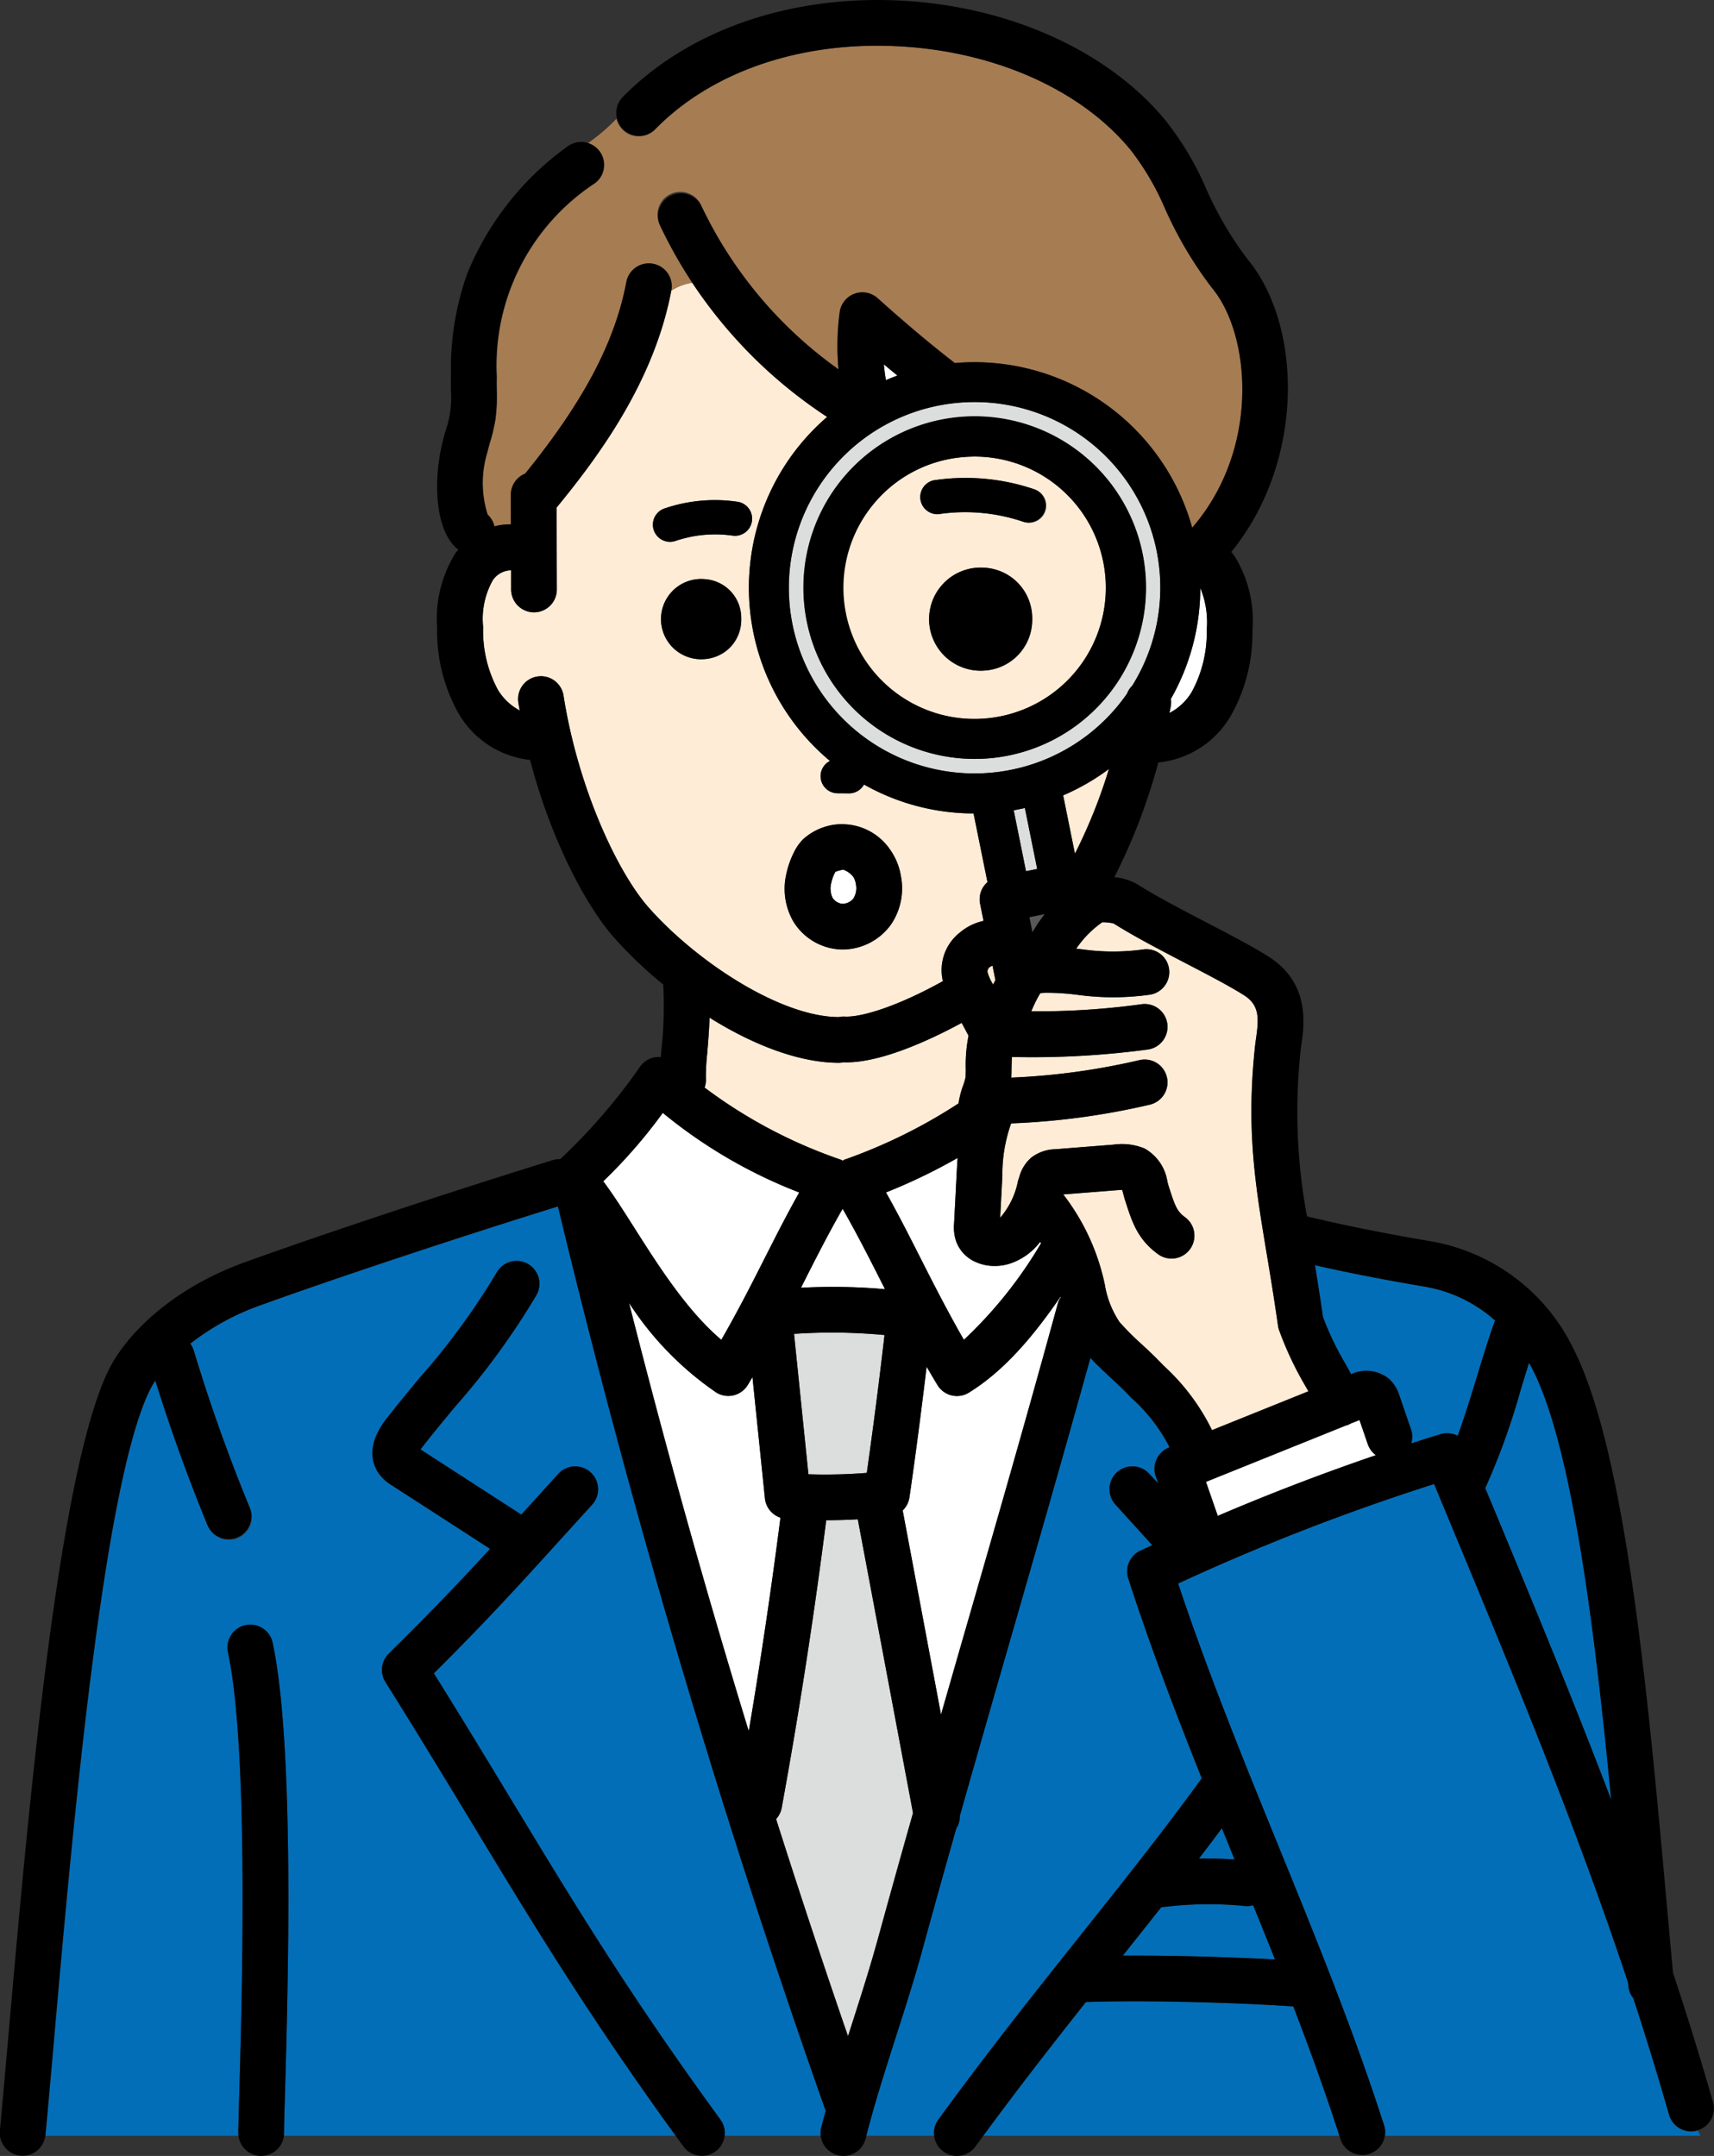
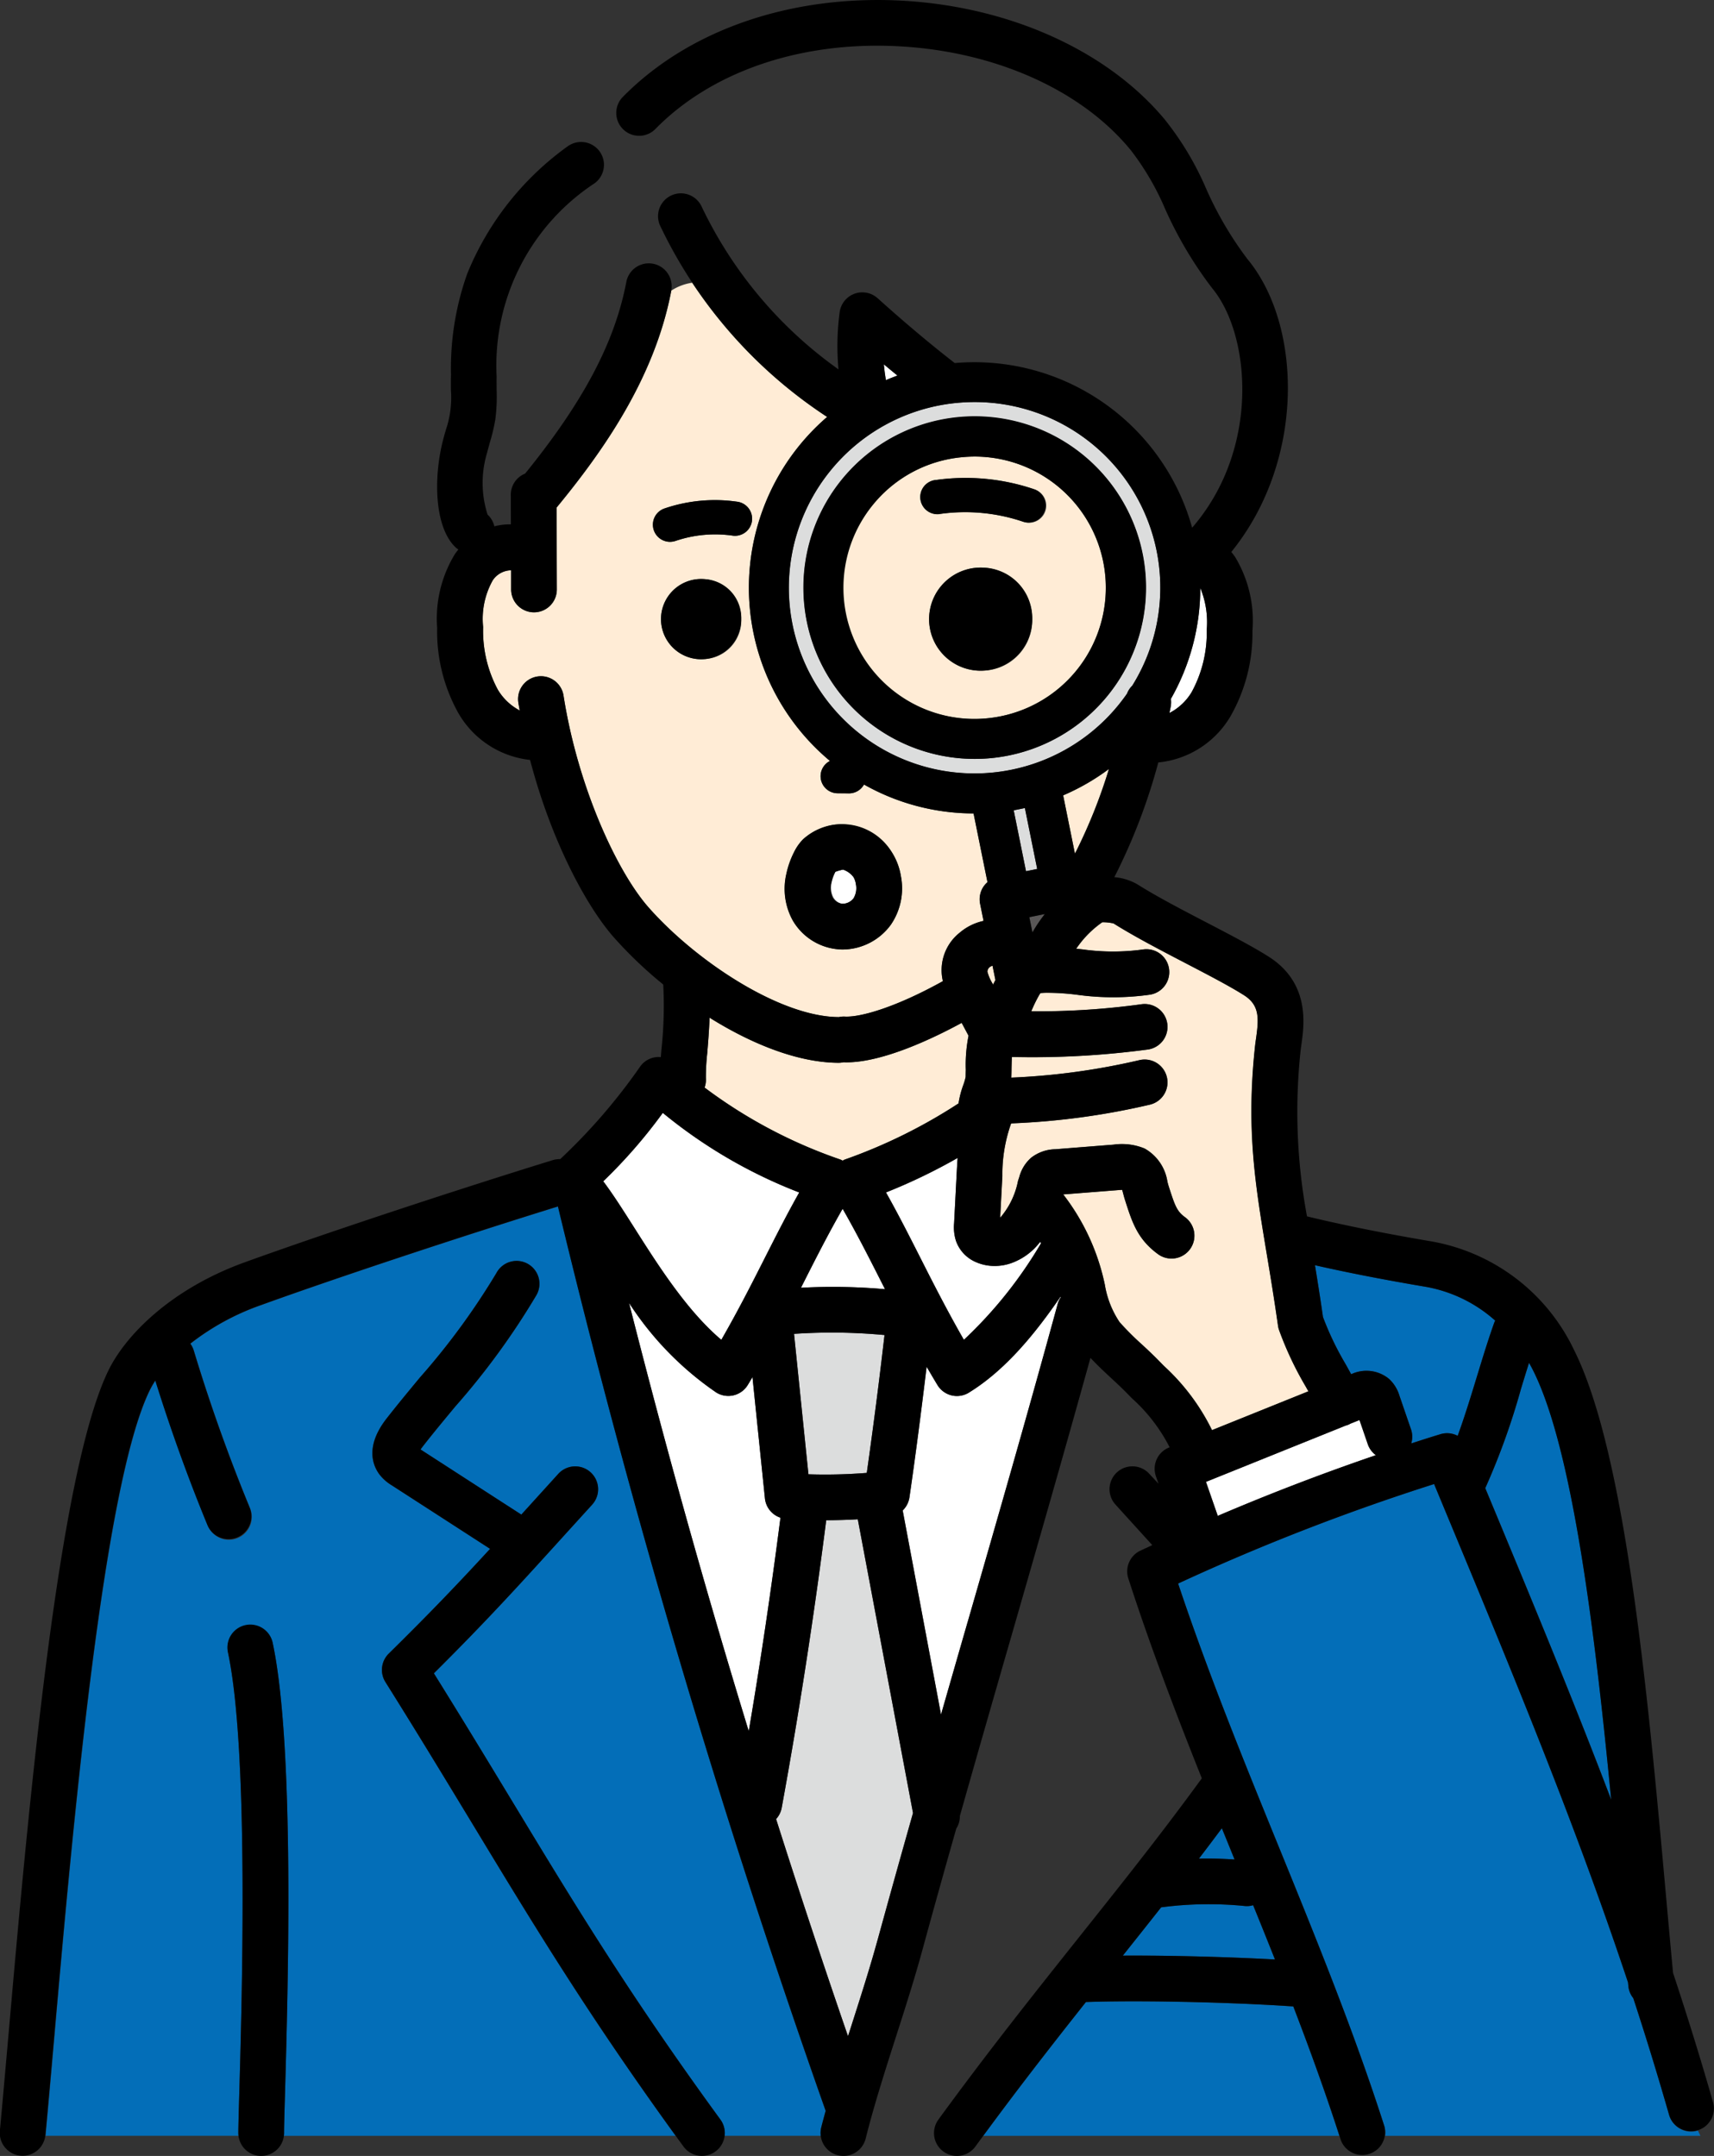
<svg xmlns="http://www.w3.org/2000/svg" width="133.468" height="167.9" viewBox="0 0 133.468 167.9">
  <rect x="0" y="0" width="133.468" height="167.9" fill="#333333" stroke="none" />
  <g id="Group_6794" data-name="Group 6794" transform="translate(-181.004 -192.223)">
-     <path id="Path_17658" data-name="Path 17658" d="M238.449,252.348l.052-.022a13.148,13.148,0,0,0-2.941-3.819l-.424-.432c-.374-.384-.772-.756-1.2-1.148-.531-.5-1.079-1-1.6-1.564-2.024,7.3-4.1,14.533-6.125,21.554-1.335,4.629-2.692,9.353-4.044,14.121a1.774,1.774,0,0,1-.279.983q-1.361,4.818-2.7,9.681c-.579,2.113-1.3,4.364-2,6.537-.824,2.579-1.674,5.24-2.3,7.705h5.289a1.773,1.773,0,0,1,.324-1.26c3.946-5.413,7.568-9.958,11.07-14.354,3.26-4.091,6.338-7.956,9.419-12.193l.024-.026c-2.032-5.09-4.016-10.286-5.725-15.572a1.782,1.782,0,0,1,.931-2.157c.31-.147.627-.289.937-.434l-2.868-3.16a1.78,1.78,0,0,1,2.635-2.394l.693.764-.2-.577A1.781,1.781,0,0,1,238.449,252.348Z" transform="translate(33.56 52.609)" fill="#036eb8" />
    <path id="Path_17659" data-name="Path 17659" d="M234.473,266.886a28.241,28.241,0,0,0-6.551.1c-.981,1.246-1.974,2.493-2.981,3.759,3.783-.022,8.342.107,11.844.3q-.833-2.1-1.7-4.227A1.707,1.707,0,0,1,234.473,266.886Z" transform="translate(43.498 73.775)" fill="#036eb8" />
    <path id="Path_17660" data-name="Path 17660" d="M239.289,255.71c3.359,8.081,6.623,15.936,9.64,23.868-1.242-12.883-2.985-27.249-6.072-33.416-.094-.189-.2-.394-.324-.607-.207.651-.414,1.329-.627,2.026a54.742,54.742,0,0,1-2.782,7.735Z" transform="translate(57.539 52.799)" fill="#036eb8" />
    <path id="Path_17661" data-name="Path 17661" d="M229.113,255.258q6.063-2.594,12.312-4.726a1.782,1.782,0,0,1-.629-.854l-.647-1.885-.7.281a2.007,2.007,0,0,1-.265.123c-.036.012-.07.016-.105.026l-10.887,4.386Z" transform="translate(46.718 55.015)" fill="#fff" />
    <path id="Path_17662" data-name="Path 17662" d="M216.2,258.442l-.971-9.452c-.119.2-.235.4-.36.607a1.774,1.774,0,0,1-1.1.812,1.778,1.778,0,0,1-1.351-.215,24.691,24.691,0,0,1-6.8-6.985c2.882,11.367,5.956,22.372,9.323,33.36.935-5.522,1.759-11.09,2.47-16.628A1.777,1.777,0,0,1,216.2,258.442Z" transform="translate(24.368 50.476)" fill="#fff" />
    <path id="Path_17663" data-name="Path 17663" d="M227.919,266.136c.866-.022,1.715,0,2.774.068q-.493-1.212-.989-2.434C229.109,264.57,228.514,265.356,227.919,266.136Z" transform="translate(46.446 70.832)" fill="#036eb8" />
    <path id="Path_17664" data-name="Path 17664" d="M227.473,270.6c-2.557,3.226-5.2,6.615-7.994,10.418H247.21c-1.091-3.383-2.3-6.72-3.588-10.075C239.222,270.637,231.988,270.44,227.473,270.6Z" transform="translate(38.09 77.537)" fill="#036eb8" />
    <path id="Path_17665" data-name="Path 17665" d="M217.306,290.9c.685-2.139,1.391-4.352,1.95-6.392q1.367-5,2.776-9.954l-4.3-22.875c-.818.048-1.64.07-2.46.072-.951,7.47-2.113,15-3.467,22.4a1.783,1.783,0,0,1-.436.874c1.781,5.608,3.644,11.232,5.6,16.913C217.085,291.589,217.2,291.243,217.306,290.9Z" transform="translate(30.066 58.863)" fill="#dcdddd" />
    <path id="Path_17666" data-name="Path 17666" d="M225.26,230.467a10.214,10.214,0,0,0-1.019-20.376,10.506,10.506,0,0,0-1.057.054,10.214,10.214,0,1,0,2.076,20.322Zm-.378-3.705a4.015,4.015,0,1,1,3.827-4.012A3.927,3.927,0,0,1,224.882,226.761Zm-3.691-14.847a16.6,16.6,0,0,1,7.669.718,1.335,1.335,0,1,1-.848,2.531,14.068,14.068,0,0,0-6.551-.6,1.334,1.334,0,1,1-.271-2.655Z" transform="translate(32.673 17.689)" fill="#ffecd6" />
    <path id="Path_17667" data-name="Path 17667" d="M219.164,243.1a1.7,1.7,0,0,1,.159.082c.054-.026.1-.06.161-.082a41.321,41.321,0,0,0,8.867-4.376,7.274,7.274,0,0,1,.354-1.389,4.82,4.82,0,0,0,.2-.673c0-.064,0-.289.01-.561a11.6,11.6,0,0,1,.215-2.649l-.535-1c-2.161,1.174-6.1,3.073-8.975,3.073-.078,0-.153,0-.229-.006a1.82,1.82,0,0,1-.378.042h-.006c-3.148-.012-6.736-1.445-10.044-3.512-.038,1.027-.117,1.98-.183,2.774a16.841,16.841,0,0,0-.105,1.938,1.751,1.751,0,0,1-.1.73A38.284,38.284,0,0,0,219.164,243.1Z" transform="translate(27.295 39.429)" fill="#ffecd6" />
    <path id="Path_17668" data-name="Path 17668" d="M197.748,265.259a1.777,1.777,0,0,1-2.324-.967c-1.522-3.693-2.885-7.484-4.076-11.291a6.728,6.728,0,0,0-.438.76c-3.662,7.472-6.05,34.63-7.476,50.856-.233,2.651-.446,5.069-.641,7.146l-.008.046h15.036a1.848,1.848,0,0,1-.022-.211c0-.521.032-1.624.076-3.15.207-7.279.756-26.616-.886-34.3a1.78,1.78,0,0,1,3.48-.744c1.731,8.1,1.192,27.054.963,35.147-.044,1.5-.074,2.577-.074,3.049a1.485,1.485,0,0,1-.022.211h30.519c-6.816-9.417-11-16.32-15.813-24.27-2.083-3.439-4.237-7-6.79-11.066a1.782,1.782,0,0,1,.261-2.215c3.244-3.192,5.5-5.558,7.89-8.157l-7.64-4.937a3.5,3.5,0,0,1-.985-.872c-.513-.7-1.118-2.187.575-4.352.836-1.069,1.727-2.145,2.589-3.186a55.2,55.2,0,0,0,5.956-8.137,1.779,1.779,0,1,1,3.116,1.717,57.515,57.515,0,0,1-6.33,8.69c-.886,1.069-1.723,2.08-2.527,3.108-.068.088-.123.163-.169.231l7.847,5.071c.314-.348.635-.7.967-1.067l1.914-2.107a1.78,1.78,0,1,1,2.633,2.4l-1.91,2.1c-3.715,4.1-6.263,6.905-10.414,11.033,2.241,3.592,4.179,6.8,6.062,9.9,4.913,8.115,9.158,15.122,16.25,24.853a1.763,1.763,0,0,1,.324,1.26h7.488a1.762,1.762,0,0,1,.036-.643c.107-.428.229-.866.346-1.3v0A708.661,708.661,0,0,1,222.7,239.439c-7.741,2.4-17.373,5.6-23.177,7.7a19.31,19.31,0,0,0-5.451,2.985,1.8,1.8,0,0,1,.261.515c1.25,4.139,2.724,8.276,4.38,12.294A1.78,1.78,0,0,1,197.748,265.259Z" transform="translate(1.763 46.744)" fill="#036eb8" />
    <path id="Path_17669" data-name="Path 17669" d="M232.461,241.736c.2,1.24.416,2.581.623,4.034a23.127,23.127,0,0,0,1.747,3.644c.155.275.3.543.448.812a2.765,2.765,0,0,1,2.949.362,2.9,2.9,0,0,1,.812,1.313l.9,2.619a1.761,1.761,0,0,1,.016,1.095c.758-.245,1.514-.49,2.275-.722a1.778,1.778,0,0,1,1.343.127c.545-1.49,1.039-3.11,1.524-4.7.448-1.467.872-2.852,1.327-4.121.02-.054.048-.1.072-.151a10.989,10.989,0,0,0-5.56-2.659C237.141,242.749,234.312,242.158,232.461,241.736Z" transform="translate(50.942 49.018)" fill="#036eb8" />
    <path id="Path_17670" data-name="Path 17670" d="M215.123,213.284a14.458,14.458,0,1,0,23.08,17.383,1.752,1.752,0,0,1,.41-.623,14.45,14.45,0,0,0-12.266-22.087q-.734,0-1.481.074A14.379,14.379,0,0,0,215.123,213.284Zm9.859-4.125a13.329,13.329,0,1,1,2.708,26.521c-.458.046-.913.068-1.363.068a13.329,13.329,0,0,1-1.345-26.588Z" transform="translate(30.56 15.577)" fill="#dcdddd" />
    <path id="Path_17671" data-name="Path 17671" d="M240.071,237.351c.225-1.574.275-2.587-.945-3.359-1.1-.7-2.76-1.562-4.513-2.476-1.98-1.031-4.028-2.1-5.64-3.112a3.857,3.857,0,0,0-.876-.092h0a7.838,7.838,0,0,0-2.03,2.064c.165.016.33.034.494.052a17.148,17.148,0,0,0,4.754,0,1.78,1.78,0,0,1,.488,3.526,20.492,20.492,0,0,1-5.628.012,18.832,18.832,0,0,0-2.352-.161,4.809,4.809,0,0,0-.543.026,2.444,2.444,0,0,0-.153.251,10.8,10.8,0,0,0-.559,1.166,59.032,59.032,0,0,0,8.527-.541,1.78,1.78,0,1,1,.511,3.522,67.769,67.769,0,0,1-10.366.579h-.185c-.016.382-.024.814-.028,1.061,0,.231-.008.4-.012.545a53.563,53.563,0,0,0,9.972-1.361,1.779,1.779,0,0,1,.814,3.465,56.8,56.8,0,0,1-10.654,1.453l-.149.008a11.821,11.821,0,0,0-.683,4.093l-.171,3.258a6.2,6.2,0,0,0,1.391-2.872l.1-.306a3.025,3.025,0,0,1,.923-1.5,3.156,3.156,0,0,1,1.881-.661l4.539-.358a4.631,4.631,0,0,1,2.41.3,3.565,3.565,0,0,1,1.781,2.593c.03.115.06.229.093.332l.024.08c.476,1.483.627,1.89,1.252,2.346a1.78,1.78,0,1,1-2.1,2.878c-1.59-1.16-2.012-2.474-2.545-4.137l-.026-.08c-.052-.159-.1-.334-.145-.515-.022-.082-.048-.183-.076-.277-.133.006-.295.018-.392.026l-4.2.33a17.271,17.271,0,0,1,3.242,7.041,7.366,7.366,0,0,0,1.146,2.905,21.761,21.761,0,0,0,1.741,1.741c.434.4.884.822,1.319,1.27l.42.428a16.739,16.739,0,0,1,3.719,4.971l7.508-3.025c-.074-.131-.145-.263-.225-.4a26.086,26.086,0,0,1-2.062-4.38,1.7,1.7,0,0,1-.08-.33c-.295-2.087-.593-3.882-.882-5.62-.9-5.395-1.6-9.655-.905-16.163C240.013,237.768,240.041,237.567,240.071,237.351Z" transform="translate(38.746 35.728)" fill="#ffecd6" />
    <path id="Path_17672" data-name="Path 17672" d="M215.59,206.48c.036.414.092.824.159,1.232.294-.125.593-.247.9-.356C216.294,207.067,215.946,206.782,215.59,206.48Z" transform="translate(34.24 14.115)" fill="#fff" />
    <path id="Path_17673" data-name="Path 17673" d="M222.606,224.371l.917,4.543a41.174,41.174,0,0,0,2.649-6.6A17.473,17.473,0,0,1,222.606,224.371Z" transform="translate(41.186 29.793)" fill="#ffecd6" />
-     <path id="Path_17674" data-name="Path 17674" d="M214.41,228.914a1.081,1.081,0,0,0,.886-.43,1.541,1.541,0,0,0,.175-1.118,1.426,1.426,0,0,0-.185-.533,1.669,1.669,0,0,0-.808-.577,3.575,3.575,0,0,0-.6.171l-.038.072a3.244,3.244,0,0,0-.285.806,1.714,1.714,0,0,0,.1,1.136A1.01,1.01,0,0,0,214.41,228.914Z" transform="translate(32.174 33.692)" fill="#fff" />
+     <path id="Path_17674" data-name="Path 17674" d="M214.41,228.914a1.081,1.081,0,0,0,.886-.43,1.541,1.541,0,0,0,.175-1.118,1.426,1.426,0,0,0-.185-.533,1.669,1.669,0,0,0-.808-.577,3.575,3.575,0,0,0-.6.171a3.244,3.244,0,0,0-.285.806,1.714,1.714,0,0,0,.1,1.136A1.01,1.01,0,0,0,214.41,228.914Z" transform="translate(32.174 33.692)" fill="#fff" />
    <path id="Path_17675" data-name="Path 17675" d="M204.611,241.1c.756,1,1.544,2.247,2.41,3.61,1.863,2.935,4.111,6.478,6.784,8.736,1.333-2.322,2.374-4.378,3.387-6.376.872-1.721,1.707-3.371,2.679-5.1a38.549,38.549,0,0,1-10.625-6.2A40.3,40.3,0,0,1,204.611,241.1Z" transform="translate(23.371 43.116)" fill="#fff" />
    <path id="Path_17676" data-name="Path 17676" d="M226.766,224.971a4.365,4.365,0,0,0,1.721-1.612,9.648,9.648,0,0,0,1.18-4.874,6.985,6.985,0,0,0-.5-3.256,17.479,17.479,0,0,1-2.29,8.643,1.821,1.821,0,0,1,0,.519C226.846,224.583,226.8,224.778,226.766,224.971Z" transform="translate(45.304 22.777)" fill="#fff" />
    <path id="Path_17677" data-name="Path 17677" d="M221.121,243.989a3.485,3.485,0,0,1-.143-1.363l.2-3.875c.022-.394.044-.8.074-1.212a44.134,44.134,0,0,1-5.578,2.687c.971,1.727,1.807,3.377,2.679,5.1,1.015,2,2.056,4.054,3.387,6.378a33.8,33.8,0,0,0,6.006-7.518l-.066-.115a4.871,4.871,0,0,1-2.217,1.65,3.862,3.862,0,0,1-1.323.233,3.6,3.6,0,0,1-1.546-.338A2.8,2.8,0,0,1,221.121,243.989Z" transform="translate(34.323 44.863)" fill="#fff" />
    <path id="Path_17678" data-name="Path 17678" d="M214.569,203.9c-1.311,6.909-5.433,12.642-8.931,16.9l.016,6.378a1.778,1.778,0,0,1-1.775,1.783h0a1.782,1.782,0,0,1-1.781-1.775l0-1.5a1.758,1.758,0,0,0-1.431.776,6.13,6.13,0,0,0-.752,3.644,9.674,9.674,0,0,0,1.144,4.881,4.36,4.36,0,0,0,1.705,1.618c-.034-.191-.072-.38-.1-.573a1.78,1.78,0,1,1,3.516-.553c1.128,7.164,4.183,13.705,6.617,16.463,3.691,4.185,10.243,8.525,14.814,8.541l.01,0a1.77,1.77,0,0,1,.45-.042c1.258.072,4.064-.764,7.646-2.758a3.719,3.719,0,0,1,1.317-3.781,4.23,4.23,0,0,1,1.849-.911l-.269-1.331a1.771,1.771,0,0,1,.575-1.684L238.1,244.62a17.411,17.411,0,0,1-8.533-2.253,1.331,1.331,0,0,1-1.162.691h-.016c-.281,0-.591-.006-.87-.008a1.33,1.33,0,0,1-.6-2.517,17.573,17.573,0,0,1-2.364-24.592,17.678,17.678,0,0,1,2.143-2.2,36.965,36.965,0,0,1-10.507-10.451,4.011,4.011,0,0,0-1.624.613Zm8.965,45.41a6.891,6.891,0,0,1,.6-1.686,3.767,3.767,0,0,1,.7-.995,4.759,4.759,0,0,1,2.46-1.136h0a4.727,4.727,0,0,1,4.434,2.129,4.938,4.938,0,0,1,.716,1.871,5.007,5.007,0,0,1-.78,3.791,4.68,4.68,0,0,1-3.747,1.932c-.088,0-.177,0-.265-.01a4.543,4.543,0,0,1-3.626-2.259A5.115,5.115,0,0,1,223.534,249.309ZM217.118,232.6a3.124,3.124,0,1,1,2.893-3.116A3.015,3.015,0,0,1,217.118,232.6Zm3.733-10.8a1.331,1.331,0,0,1-1.463,1.192,9.611,9.611,0,0,0-4.5.406,1.382,1.382,0,0,1-.426.07,1.335,1.335,0,0,1-.424-2.6,12.156,12.156,0,0,1,5.616-.529A1.334,1.334,0,0,1,220.851,221.8Z" transform="translate(18.713 10.952)" fill="#ffecd6" />
-     <path id="Path_17679" data-name="Path 17679" d="M208.072,201.6a1.772,1.772,0,0,1,.551,3.126,16.984,16.984,0,0,0-7.64,15.066c-.012.336-.008.675,0,1.011a13.8,13.8,0,0,1-.105,2.314,14.135,14.135,0,0,1-.43,1.817c-.072.249-.143.5-.2.75a8.127,8.127,0,0,0,.026,4.854,1.731,1.731,0,0,1,.527.913,4.809,4.809,0,0,1,1.288-.153l-.006-2.3a1.779,1.779,0,0,1,1.116-1.654c4.545-5.606,6.989-10.233,7.88-14.925a1.78,1.78,0,0,1,3.5.665,4.011,4.011,0,0,1,1.624-.613,34.928,34.928,0,0,1-2.521-4.489,1.78,1.78,0,1,1,3.226-1.5,32.916,32.916,0,0,0,10.686,12.738,19.863,19.863,0,0,1,.092-4.458,1.78,1.78,0,0,1,2.953-1.085c2.143,1.926,4.107,3.578,6.008,5.051a17.6,17.6,0,0,1,18.485,12.824c5.333-6.159,4.549-15.064,1.556-18.658a30.818,30.818,0,0,1-3.668-6.189,20.766,20.766,0,0,0-2.7-4.6l-.058-.066c-3.916-4.708-10.794-7.7-18.4-8-7.47-.3-14.242,2.072-18.565,6.5a1.775,1.775,0,0,1-3-.842A15.081,15.081,0,0,1,208.072,201.6Z" transform="translate(18.714 1.771)" fill="#a67c52" />
    <path id="Path_17680" data-name="Path 17680" d="M267.541,300.664a1.78,1.78,0,0,1-2.2-1.224q-1.316-4.615-2.792-9.1a1.759,1.759,0,0,1-.382-.937l-.028-.291c-4.133-12.416-9.07-24.3-14.236-36.729l-.864-2.082a171.3,171.3,0,0,0-19.934,7.749c2.328,6.971,5.12,13.833,7.829,20.479,2.9,7.112,5.888,14.465,8.229,21.777a1.781,1.781,0,0,1,.068.754h24.547c-.066-.137-.133-.273-.2-.408Z" transform="translate(45.639 57.495)" fill="#036eb8" />
    <path id="Path_17681" data-name="Path 17681" d="M213.2,255.407a40.747,40.747,0,0,0,4.543-.109c.505-3.558.967-7.156,1.381-10.736a43.724,43.724,0,0,0-7.047-.092Z" transform="translate(30.759 51.629)" fill="#dcdddd" />
    <path id="Path_17682" data-name="Path 17682" d="M221.387,268.308c2.322-8.06,4.724-16.392,7.019-24.785a1.721,1.721,0,0,1,.237-.5l-.016-.058c-1.974,2.878-4.285,5.721-7.138,7.478a1.772,1.772,0,0,1-.933.265,1.753,1.753,0,0,1-.42-.05,1.774,1.774,0,0,1-1.1-.812c-.294-.488-.571-.959-.84-1.423-.41,3.4-.848,6.806-1.337,10.171a1.779,1.779,0,0,1-.527,1.027l2.985,15.9C220.007,273.1,220.7,270.69,221.387,268.308Z" transform="translate(34.969 50.231)" fill="#fff" />
    <path id="Path_17683" data-name="Path 17683" d="M218.893,245.79q-.212-.415-.42-.828c-.931-1.839-1.831-3.6-2.882-5.435-1.053,1.837-1.952,3.6-2.883,5.435-.119.237-.241.478-.362.716A46.076,46.076,0,0,1,218.893,245.79Z" transform="translate(31.029 46.832)" fill="#fff" />
    <path id="Path_17684" data-name="Path 17684" d="M220.028,231.383l.056.1c.056-.119.121-.235.181-.352l-.225-1.116a.669.669,0,0,0-.235.119.466.466,0,0,0-.163.35A3.391,3.391,0,0,0,220.028,231.383Z" transform="translate(38.251 37.415)" fill="#ffecd6" />
    <path id="Path_17685" data-name="Path 17685" d="M222.489,227.994l-1.206.243.241,1.186A11.358,11.358,0,0,1,222.489,227.994Z" transform="translate(39.876 35.413)" fill="#595757" />
    <rect id="Rectangle_2364" data-name="Rectangle 2364" width="0.89" height="4.839" transform="matrix(0.98, -0.198, 0.198, 0.98, 259.941, 255.328)" fill="#dcdddd" />
    <path id="Path_17686" data-name="Path 17686" d="M191.312,255.839a1.778,1.778,0,0,0-1.369,2.111c1.642,7.685,1.092,27.022.886,34.3-.044,1.526-.076,2.629-.076,3.15a1.78,1.78,0,0,0,3.56,0c0-.472.03-1.552.074-3.049.229-8.093.768-27.044-.963-35.147A1.779,1.779,0,0,0,191.312,255.839Z" transform="translate(8.81 62.94)" />
    <path id="Path_17687" data-name="Path 17687" d="M214.27,213.369a1.334,1.334,0,0,0-1.192-1.463,12.148,12.148,0,0,0-5.616.529,1.335,1.335,0,0,0,.426,2.6,1.38,1.38,0,0,0,.424-.07,9.634,9.634,0,0,1,4.5-.406A1.335,1.335,0,0,0,214.27,213.369Z" transform="translate(25.293 19.384)" />
    <path id="Path_17688" data-name="Path 17688" d="M209.993,214.887A3.124,3.124,0,1,0,212.887,218,3.013,3.013,0,0,0,209.993,214.887Z" transform="translate(25.837 22.437)" />
    <path id="Path_17689" data-name="Path 17689" d="M218.485,213.733a14.068,14.068,0,0,1,6.551.6,1.335,1.335,0,0,0,.848-2.531,16.6,16.6,0,0,0-7.669-.718,1.334,1.334,0,1,0,.271,2.655Z" transform="translate(35.649 18.525)" />
    <path id="Path_17690" data-name="Path 17690" d="M221.377,214.437a4.015,4.015,0,1,0,3.827,4.01A3.927,3.927,0,0,0,221.377,214.437Z" transform="translate(36.179 21.992)" />
    <path id="Path_17691" data-name="Path 17691" d="M206.423,283.575c-1.881-3.106-3.821-6.308-6.06-9.9,4.149-4.125,6.694-6.931,10.406-11.025l1.918-2.111a1.781,1.781,0,1,0-2.635-2.4l-1.92,2.117-.959,1.057-7.847-5.071c.046-.068.1-.143.169-.231.8-1.029,1.642-2.04,2.527-3.108a57.38,57.38,0,0,0,6.33-8.69,1.779,1.779,0,1,0-3.116-1.717,54.989,54.989,0,0,1-5.956,8.137c-.862,1.041-1.753,2.117-2.589,3.186-1.693,2.165-1.087,3.656-.577,4.352a3.488,3.488,0,0,0,.987.872l7.638,4.937c-2.39,2.6-4.643,4.965-7.888,8.157a1.779,1.779,0,0,0-.261,2.215c2.551,4.068,4.7,7.624,6.788,11.064,4.957,8.185,9.238,15.255,16.421,25.11a1.78,1.78,0,1,0,2.876-2.1C215.581,298.7,211.338,291.693,206.423,283.575Z" transform="translate(14.427 48.861)" />
    <path id="Path_17692" data-name="Path 17692" d="M215.959,234.241c.088.006.177.01.265.01a4.68,4.68,0,0,0,3.747-1.932,5.007,5.007,0,0,0,.78-3.791,4.938,4.938,0,0,0-.716-1.871,4.516,4.516,0,0,0-6.9-.991,3.8,3.8,0,0,0-.7.993,6.891,6.891,0,0,0-.6,1.686,5.107,5.107,0,0,0,.49,3.636A4.545,4.545,0,0,0,215.959,234.241Zm-.631-5.162a3.213,3.213,0,0,1,.287-.808l.036-.07a3.577,3.577,0,0,1,.6-.171,1.669,1.669,0,0,1,.808.577,1.426,1.426,0,0,1,.185.533,1.531,1.531,0,0,1-.175,1.118,1.081,1.081,0,0,1-.886.43,1.006,1.006,0,0,1-.758-.476A1.707,1.707,0,0,1,215.328,229.079Z" transform="translate(30.402 31.917)" />
    <path id="Path_17693" data-name="Path 17693" d="M225.763,235.184c.45,0,.905-.022,1.363-.068a13.342,13.342,0,1,0-1.363.068Zm-7.91-19.781a10.144,10.144,0,0,1,6.881-3.709,10.507,10.507,0,0,1,1.057-.054,10.215,10.215,0,1,1-7.938,3.763Z" transform="translate(31.124 16.14)" />
    <path id="Path_17694" data-name="Path 17694" d="M311.283,345.867c-.171-1.821-.346-3.749-.527-5.761-1.391-15.43-3.122-34.636-7.176-42.737a15.214,15.214,0,0,0-11.108-8.469c-4.876-.826-8.157-1.574-9.693-1.95a44.449,44.449,0,0,1-.5-12.891c.016-.145.038-.3.062-.476.223-1.562.687-4.81-2.563-6.869-1.232-.78-2.953-1.676-4.776-2.627-1.944-1.011-3.952-2.058-5.451-3.007a4.306,4.306,0,0,0-1.775-.545A45.666,45.666,0,0,0,271.2,251.6a7.342,7.342,0,0,0,5.618-3.588,13.036,13.036,0,0,0,1.713-6.651,9.659,9.659,0,0,0-1.349-5.763c-.1-.141-.2-.267-.295-.392,5.769-7.122,5.534-17.665,1.24-22.825a27.5,27.5,0,0,1-3.208-5.478,23.281,23.281,0,0,0-3.244-5.407c-4.557-5.451-12.39-8.905-20.967-9.246-8.483-.326-16.228,2.424-21.253,7.572A1.78,1.78,0,0,0,232,202.308c4.322-4.43,11.086-6.8,18.565-6.5,7.6.3,14.481,3.289,18.4,8l.058.066a20.767,20.767,0,0,1,2.7,4.6,30.821,30.821,0,0,0,3.668,6.189c2.993,3.594,3.777,12.5-1.556,18.658a17.6,17.6,0,0,0-18.485-12.824c-1.9-1.473-3.865-3.124-6.008-5.051a1.78,1.78,0,0,0-2.953,1.085,19.863,19.863,0,0,0-.092,4.458,32.916,32.916,0,0,1-10.686-12.738,1.78,1.78,0,0,0-3.226,1.5,36.549,36.549,0,0,0,13.029,14.941,17.676,17.676,0,0,0-2.143,2.2,17.57,17.57,0,0,0,2.364,24.59,1.331,1.331,0,0,0,.6,2.519c.279,0,.589,0,.87.008h.016a1.331,1.331,0,0,0,1.162-.691,17.411,17.411,0,0,0,8.533,2.253l1.081,5.353a1.747,1.747,0,0,0-.314.348,1.777,1.777,0,0,0-.261,1.335l.269,1.331a4.23,4.23,0,0,0-1.849.911,3.719,3.719,0,0,0-1.317,3.781c-3.582,1.994-6.378,2.828-7.646,2.758a1.705,1.705,0,0,0-.452.04h-.008c-4.571-.016-11.122-4.356-14.814-8.541-2.434-2.758-5.488-9.3-6.617-16.463a1.78,1.78,0,1,0-3.516.553c.032.193.068.382.1.573a4.346,4.346,0,0,1-1.705-1.618,9.674,9.674,0,0,1-1.144-4.881,6.13,6.13,0,0,1,.752-3.644,1.757,1.757,0,0,1,1.429-.776l0,1.5a1.782,1.782,0,0,0,1.781,1.775h0a1.778,1.778,0,0,0,1.775-1.783l-.016-6.378c3.5-4.253,7.62-9.986,8.931-16.9a1.78,1.78,0,0,0-3.5-.665c-.892,4.692-3.335,9.319-7.88,14.925a1.776,1.776,0,0,0-1.116,1.654l.006,2.3a4.731,4.731,0,0,0-1.288.153,1.731,1.731,0,0,0-.527-.913,8.127,8.127,0,0,1-.026-4.854c.062-.251.133-.5.2-.75a14.337,14.337,0,0,0,.432-1.819,14.005,14.005,0,0,0,.1-2.314c0-.336-.008-.675,0-1.009a16.981,16.981,0,0,1,7.642-15.066,1.78,1.78,0,1,0-2.129-2.854,22.754,22.754,0,0,0-7.8,9.9,21.957,21.957,0,0,0-1.266,7.9c-.014.39-.01.78-.006,1.172a7.786,7.786,0,0,1-.4,3.114c-.082.289-.163.575-.237.866-.742,2.977-.625,6.784,1.039,8.3a1.894,1.894,0,0,0,.179.133c-.09.109-.179.223-.261.34a9.649,9.649,0,0,0-1.393,5.753,13.044,13.044,0,0,0,1.662,6.663,7.352,7.352,0,0,0,5.574,3.63c1.632,6.239,4.346,11.349,6.535,13.831a32.832,32.832,0,0,0,3.835,3.66,31.812,31.812,0,0,1-.139,5.053c-.018.209-.034.4-.048.6a1.767,1.767,0,0,0-1.586.7,45.225,45.225,0,0,1-6.251,7.244,1.8,1.8,0,0,0-.557.072c-7.892,2.436-17.99,5.785-24.011,7.964-5.811,2.105-9.285,5.719-10.6,8.4-3.952,8.065-6.282,34.566-7.823,52.1-.235,2.649-.446,5.063-.641,7.136a1.78,1.78,0,0,0,1.608,1.936,1.58,1.58,0,0,0,.167.008,1.778,1.778,0,0,0,1.769-1.614c.195-2.078.408-4.5.641-7.154,1.427-16.224,3.815-43.378,7.476-50.848a6.733,6.733,0,0,1,.438-.76c1.19,3.8,2.553,7.6,4.076,11.291a1.78,1.78,0,0,0,3.291-1.355c-1.658-4.02-3.13-8.155-4.38-12.294a1.8,1.8,0,0,0-.261-.515,19.31,19.31,0,0,1,5.451-2.985c5.807-2.1,15.438-5.3,23.177-7.7A709.427,709.427,0,0,0,245.3,356.607v0c-.117.436-.239.872-.346,1.3a1.78,1.78,0,0,0,1.3,2.159,1.806,1.806,0,0,0,.432.054,1.782,1.782,0,0,0,1.727-1.351c.629-2.523,1.508-5.269,2.356-7.924.7-2.173,1.417-4.424,2-6.537q1.328-4.865,2.7-9.681a1.774,1.774,0,0,0,.279-.983c1.351-4.768,2.708-9.492,4.044-14.121,2.022-7.021,4.1-14.252,6.125-21.554.519.559,1.067,1.069,1.6,1.564.424.392.822.764,1.2,1.148l.424.432a13.148,13.148,0,0,1,2.941,3.819l-.052.022a1.78,1.78,0,0,0-1.017,2.233l.2.579L270.5,307a1.78,1.78,0,0,0-2.635,2.394l2.868,3.16c-.31.145-.627.287-.937.434a1.782,1.782,0,0,0-.931,2.157c1.709,5.285,3.693,10.481,5.725,15.572l-.024.026c-3.081,4.237-6.159,8.1-9.419,12.193-3.5,4.4-7.124,8.941-11.07,14.354a1.78,1.78,0,0,0,2.878,2.1c3.025-4.149,5.865-7.793,8.609-11.255,4.517-.159,11.749.038,16.149.342,1.331,3.465,2.579,6.911,3.7,10.408A1.78,1.78,0,0,0,288.8,357.8c-2.34-7.311-5.333-14.664-8.229-21.777-2.708-6.647-5.5-13.508-7.829-20.479a171.3,171.3,0,0,1,19.934-7.749l.86,2.072c5.166,12.43,10.105,24.32,14.24,36.741l.028.289a1.759,1.759,0,0,0,.382.937q1.472,4.5,2.792,9.1a1.781,1.781,0,0,0,3.425-.977C313.427,352.539,312.382,349.184,311.283,345.867ZM276.15,334.6q.5,1.221.989,2.434c-1.059-.066-1.908-.09-2.774-.068C274.96,336.188,275.555,335.4,276.15,334.6Zm-7.711,9.92c1.007-1.266,2-2.513,2.981-3.759a28.242,28.242,0,0,1,6.551-.1,1.712,1.712,0,0,0,.615-.066q.866,2.128,1.7,4.227C276.781,344.629,272.222,344.5,268.439,344.522ZM262,288.931l.066.115a33.8,33.8,0,0,1-6.006,7.518c-1.331-2.324-2.374-4.38-3.387-6.38-.872-1.719-1.707-3.369-2.679-5.1a44.407,44.407,0,0,0,5.578-2.687c-.03.412-.052.818-.074,1.212l-.2,3.875a3.485,3.485,0,0,0,.143,1.363,2.8,2.8,0,0,0,1.473,1.624,3.6,3.6,0,0,0,1.546.338,3.863,3.863,0,0,0,1.323-.233A4.871,4.871,0,0,0,262,288.931Zm-32.017,4.754a24.665,24.665,0,0,0,6.8,6.985,1.776,1.776,0,0,0,2.456-.6c.125-.2.241-.4.36-.607l.971,9.453a1.774,1.774,0,0,0,1.208,1.5c-.71,5.538-1.534,11.106-2.47,16.628C235.944,316.059,232.867,305.054,229.986,293.685Zm13.97,13.351L242.833,296.1a43.957,43.957,0,0,1,7.047.092c-.412,3.58-.876,7.178-1.381,10.736A40.739,40.739,0,0,1,243.956,307.036Zm-.581-14.525.362-.714c.931-1.839,1.831-3.6,2.884-5.439,1.051,1.839,1.948,3.6,2.882,5.437.137.275.279.551.42.828A46.071,46.071,0,0,0,243.374,292.511Zm16.567-37.183.872-.177.959,4.744-.874.177Zm1.459,9.508-.241-1.186,1.206-.243A11.362,11.362,0,0,0,261.4,264.836Zm3.309-6.129-.917-4.543a17.472,17.472,0,0,0,3.566-2.054A41.169,41.169,0,0,1,264.709,258.707Zm10.264-17.444a9.667,9.667,0,0,1-1.182,4.874,4.366,4.366,0,0,1-1.721,1.612c.036-.193.08-.388.111-.579a1.82,1.82,0,0,0,0-.519,17.479,17.479,0,0,0,2.29-8.643A7.008,7.008,0,0,1,274.974,241.263ZM250.885,221.47c-.3.109-.6.231-.9.356-.068-.408-.123-.818-.159-1.232C250.186,220.9,250.535,221.182,250.885,221.47Zm-8.376,17.994a14.461,14.461,0,0,1,12.919-15.856,14.792,14.792,0,0,1,1.479-.074,14.45,14.45,0,0,1,12.266,22.087,1.743,1.743,0,0,0-.41.623,14.455,14.455,0,0,1-26.254-6.78Zm16.008,29.084c-.06.117-.125.233-.181.352l-.056-.1a3.391,3.391,0,0,1-.386-.9.466.466,0,0,1,.163-.35.669.669,0,0,1,.235-.119ZM246.3,274.991h.006a1.82,1.82,0,0,0,.378-.042c.076,0,.151.006.227.006,2.878,0,6.816-1.9,8.977-3.073l.535,1a11.6,11.6,0,0,0-.215,2.649c-.006.273-.008.5-.01.559a4.921,4.921,0,0,1-.2.675,7.271,7.271,0,0,0-.354,1.389,41.324,41.324,0,0,1-8.867,4.376c-.056.022-.105.056-.159.082-.054-.026-.1-.06-.161-.082a38.23,38.23,0,0,1-10.589-5.612,1.751,1.751,0,0,0,.1-.73,17.387,17.387,0,0,1,.107-1.934c.066-.8.145-1.751.183-2.778C239.568,273.546,243.156,274.979,246.3,274.991Zm-13.687,3.9a38.549,38.549,0,0,0,10.625,6.2c-.973,1.729-1.809,3.379-2.681,5.1-1.013,2-2.052,4.054-3.385,6.376-2.673-2.259-4.921-5.8-6.784-8.736-.866-1.363-1.654-2.6-2.412-3.61A40.169,40.169,0,0,0,232.617,278.89Zm16.706,64.482c-.559,2.04-1.266,4.253-1.95,6.392-.109.342-.219.689-.33,1.035-1.958-5.683-3.821-11.307-5.6-16.915a1.783,1.783,0,0,0,.436-.874c1.353-7.4,2.515-14.925,3.467-22.4.82,0,1.642-.024,2.46-.072l4.3,22.875Q250.7,338.367,249.323,343.372Zm7.033-24.833c-.687,2.382-1.379,4.792-2.076,7.214l-2.985-15.9a1.779,1.779,0,0,0,.527-1.027c.49-3.365.927-6.77,1.337-10.171.269.464.545.935.84,1.423a1.774,1.774,0,0,0,1.1.812,1.752,1.752,0,0,0,.42.05,1.772,1.772,0,0,0,.933-.265c2.854-1.757,5.164-4.6,7.138-7.478l.016.06a1.687,1.687,0,0,0-.237.5C261.08,302.147,258.678,310.479,256.355,318.538Zm15.309-19.912-.42-.428c-.436-.448-.886-.866-1.319-1.27a21.761,21.761,0,0,1-1.741-1.741,7.335,7.335,0,0,1-1.146-2.905,17.272,17.272,0,0,0-3.242-7.041l4.2-.33c.1-.008.257-.02.392-.026.028.094.054.193.076.275.048.181.094.358.145.517l.026.08c.533,1.664.955,2.977,2.545,4.137a1.78,1.78,0,1,0,2.1-2.878c-.625-.456-.776-.864-1.252-2.346l-.026-.082c-.032-.1-.062-.217-.092-.332a3.565,3.565,0,0,0-1.781-2.591,4.631,4.631,0,0,0-2.41-.3l-4.539.358a3.156,3.156,0,0,0-1.881.661,3.025,3.025,0,0,0-.923,1.5l-.1.306a6.2,6.2,0,0,1-1.391,2.872l.171-3.258a11.821,11.821,0,0,1,.683-4.093l.149-.008a56.793,56.793,0,0,0,10.654-1.453,1.779,1.779,0,1,0-.814-3.465,53.561,53.561,0,0,1-9.972,1.361c0-.145.008-.314.012-.545,0-.247.012-.679.028-1.061h.185a67.774,67.774,0,0,0,10.366-.579,1.78,1.78,0,1,0-.511-3.522,59.031,59.031,0,0,1-8.527.541,10.786,10.786,0,0,1,.559-1.166,2.447,2.447,0,0,1,.153-.251,4.813,4.813,0,0,1,.543-.026,18.606,18.606,0,0,1,2.352.161,20.49,20.49,0,0,0,5.628-.012,1.78,1.78,0,0,0-.488-3.526,17.149,17.149,0,0,1-4.754,0c-.163-.018-.328-.036-.494-.052a7.838,7.838,0,0,1,2.03-2.064h0a3.858,3.858,0,0,1,.876.092c1.612,1.015,3.66,2.082,5.64,3.112,1.753.913,3.411,1.777,4.513,2.476,1.22.772,1.17,1.785.947,3.359-.032.217-.06.418-.08.6-.7,6.507.01,10.768.905,16.161.289,1.737.587,3.534.882,5.622a1.7,1.7,0,0,0,.08.33,26.085,26.085,0,0,0,2.062,4.38c.08.139.151.271.225.4l-7.508,3.025A16.739,16.739,0,0,0,271.664,298.626Zm14.24,4.587a2.007,2.007,0,0,0,.265-.123l.7-.281.647,1.885a1.782,1.782,0,0,0,.629.854q-6.236,2.131-12.312,4.726l-.919-2.649,10.887-4.386C285.835,303.229,285.869,303.225,285.9,303.213Zm4.993,1.419a1.762,1.762,0,0,0-.016-1.095l-.9-2.619a2.9,2.9,0,0,0-.812-1.313,2.765,2.765,0,0,0-2.949-.362c-.143-.269-.293-.537-.448-.812a23.129,23.129,0,0,1-1.747-3.644c-.207-1.453-.42-2.794-.623-4.034,1.851.422,4.681,1.013,8.475,1.656a10.989,10.989,0,0,1,5.56,2.659c-.024.05-.052.1-.072.151-.456,1.27-.88,2.655-1.327,4.121-.484,1.586-.979,3.206-1.524,4.7a1.778,1.778,0,0,0-1.343-.127C292.412,304.143,291.656,304.387,290.9,304.632Zm5.765,3.483a54.731,54.731,0,0,0,2.782-7.735c.213-.7.42-1.375.627-2.026.119.213.231.418.324.607,3.087,6.167,4.83,20.535,6.072,33.416-3.017-7.934-6.282-15.793-9.646-23.878Z" transform="translate(0)" />
  </g>
</svg>